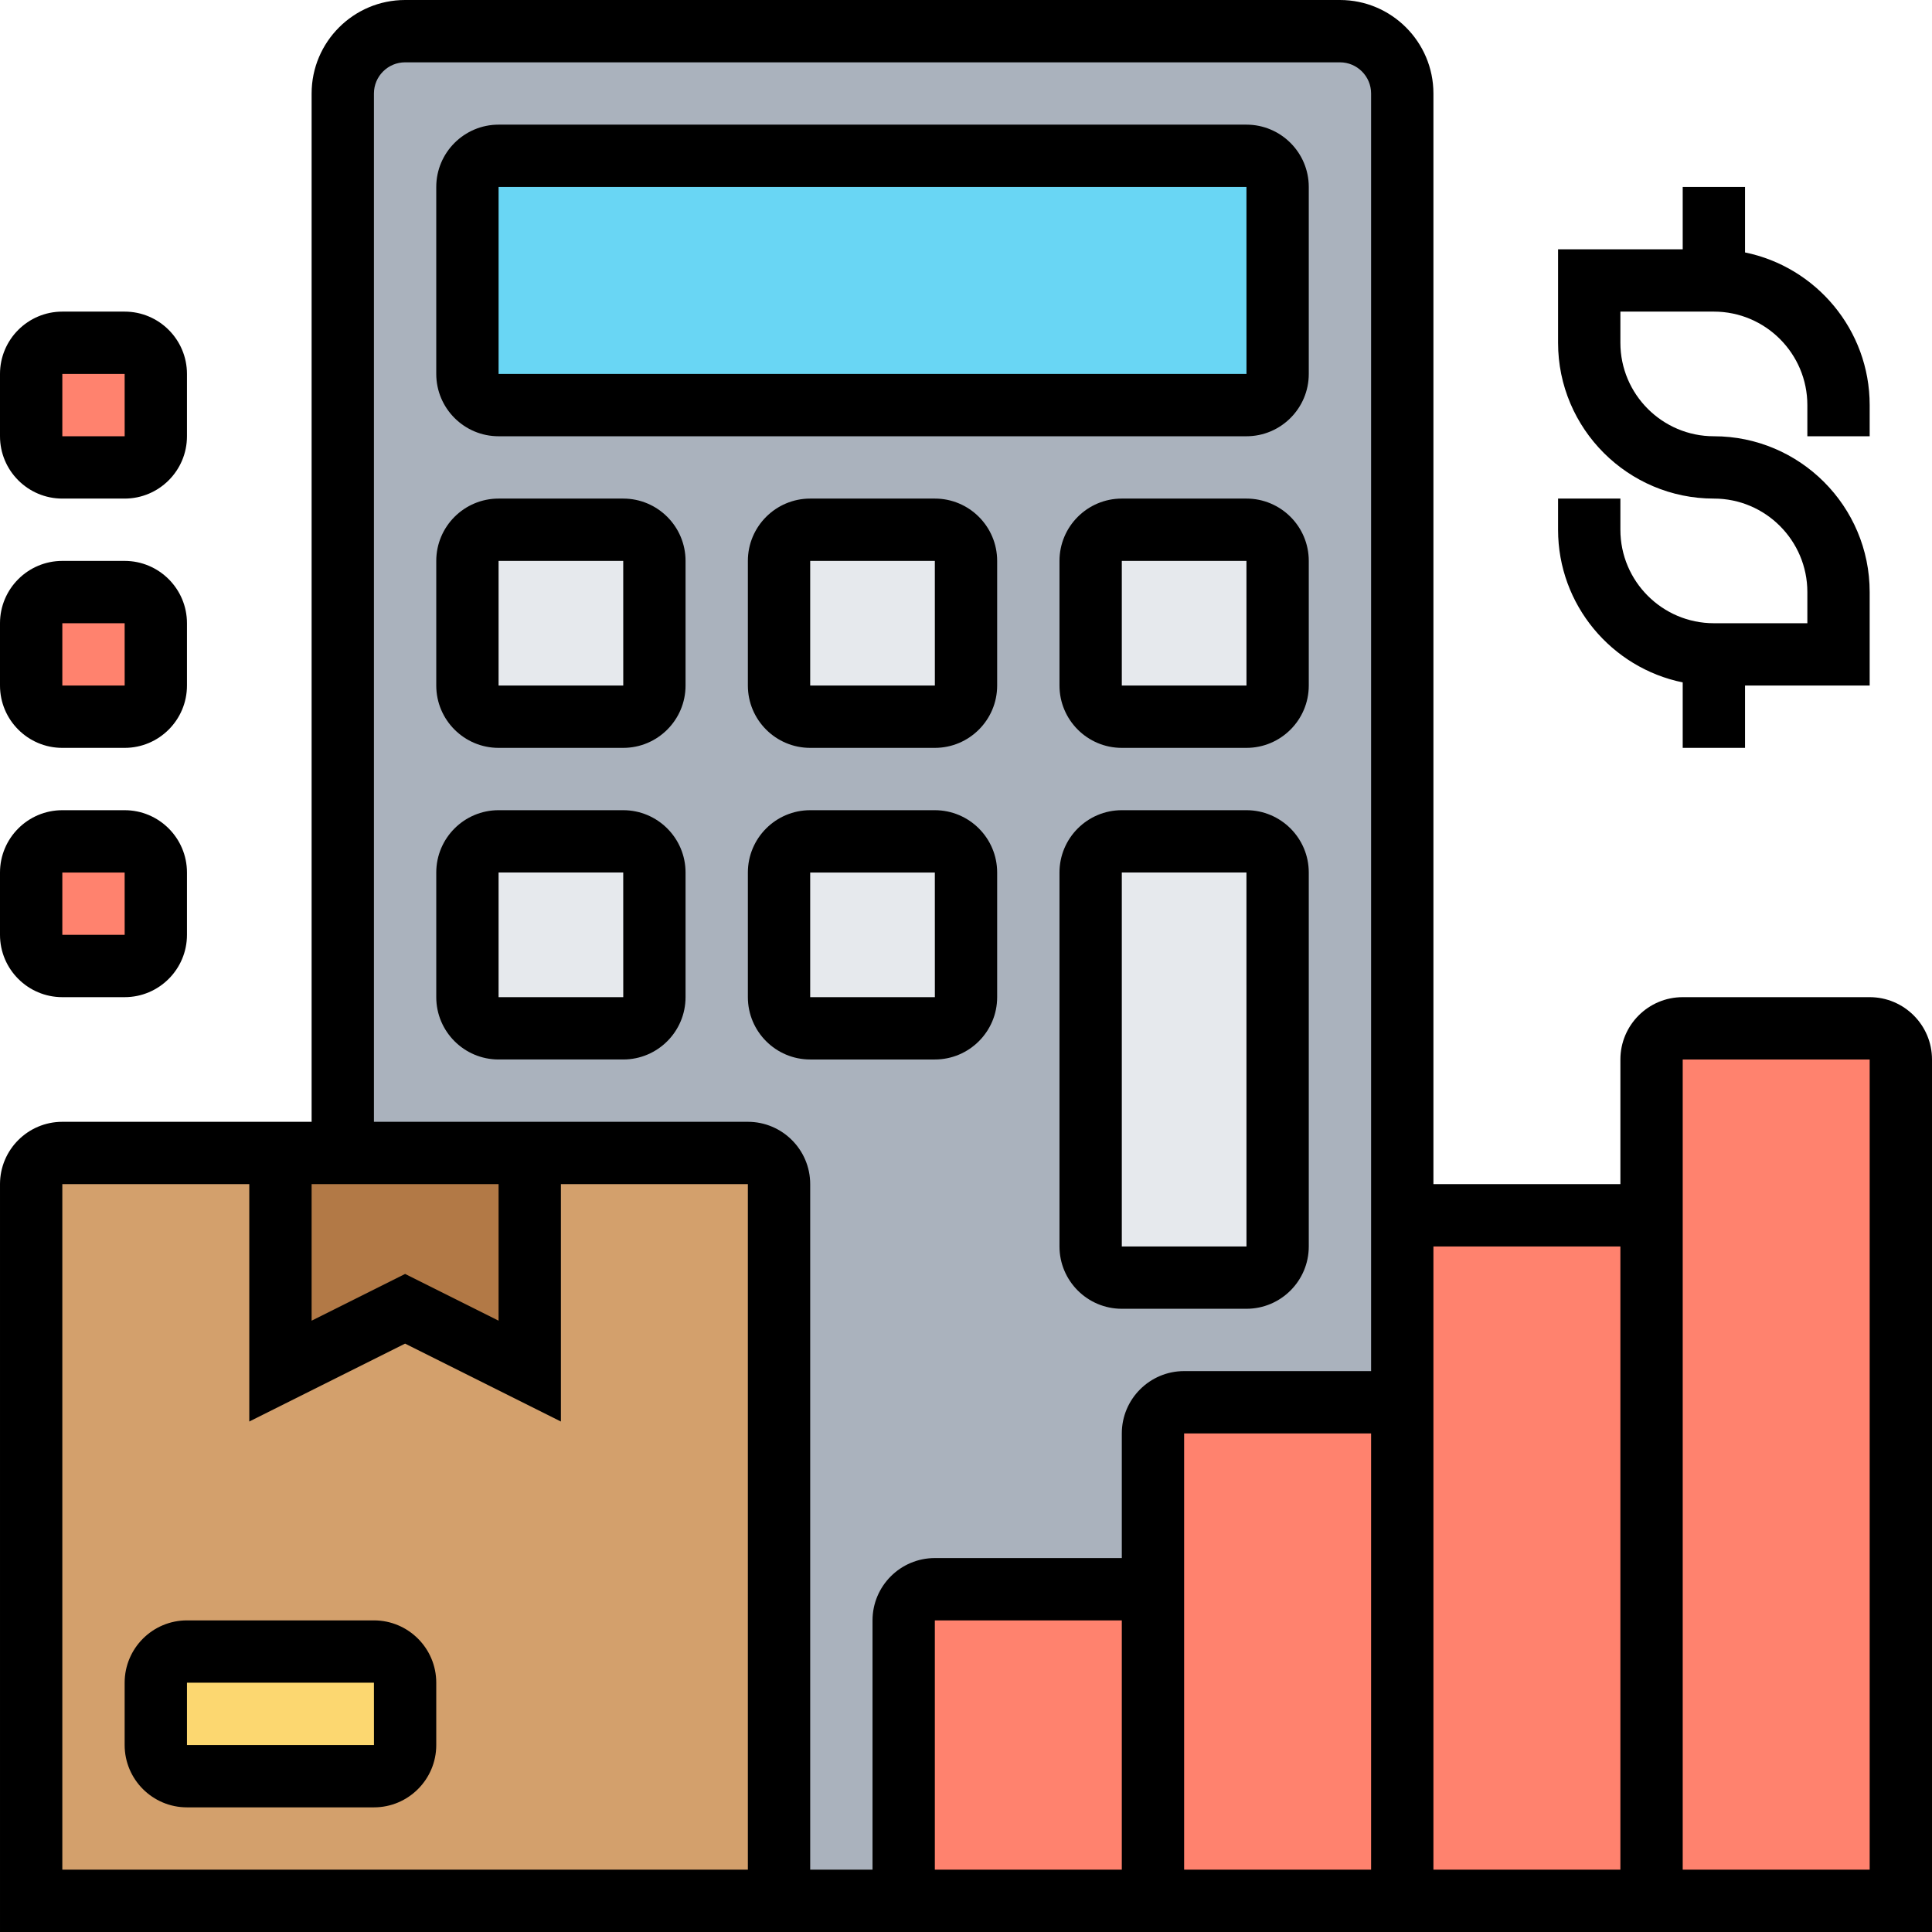
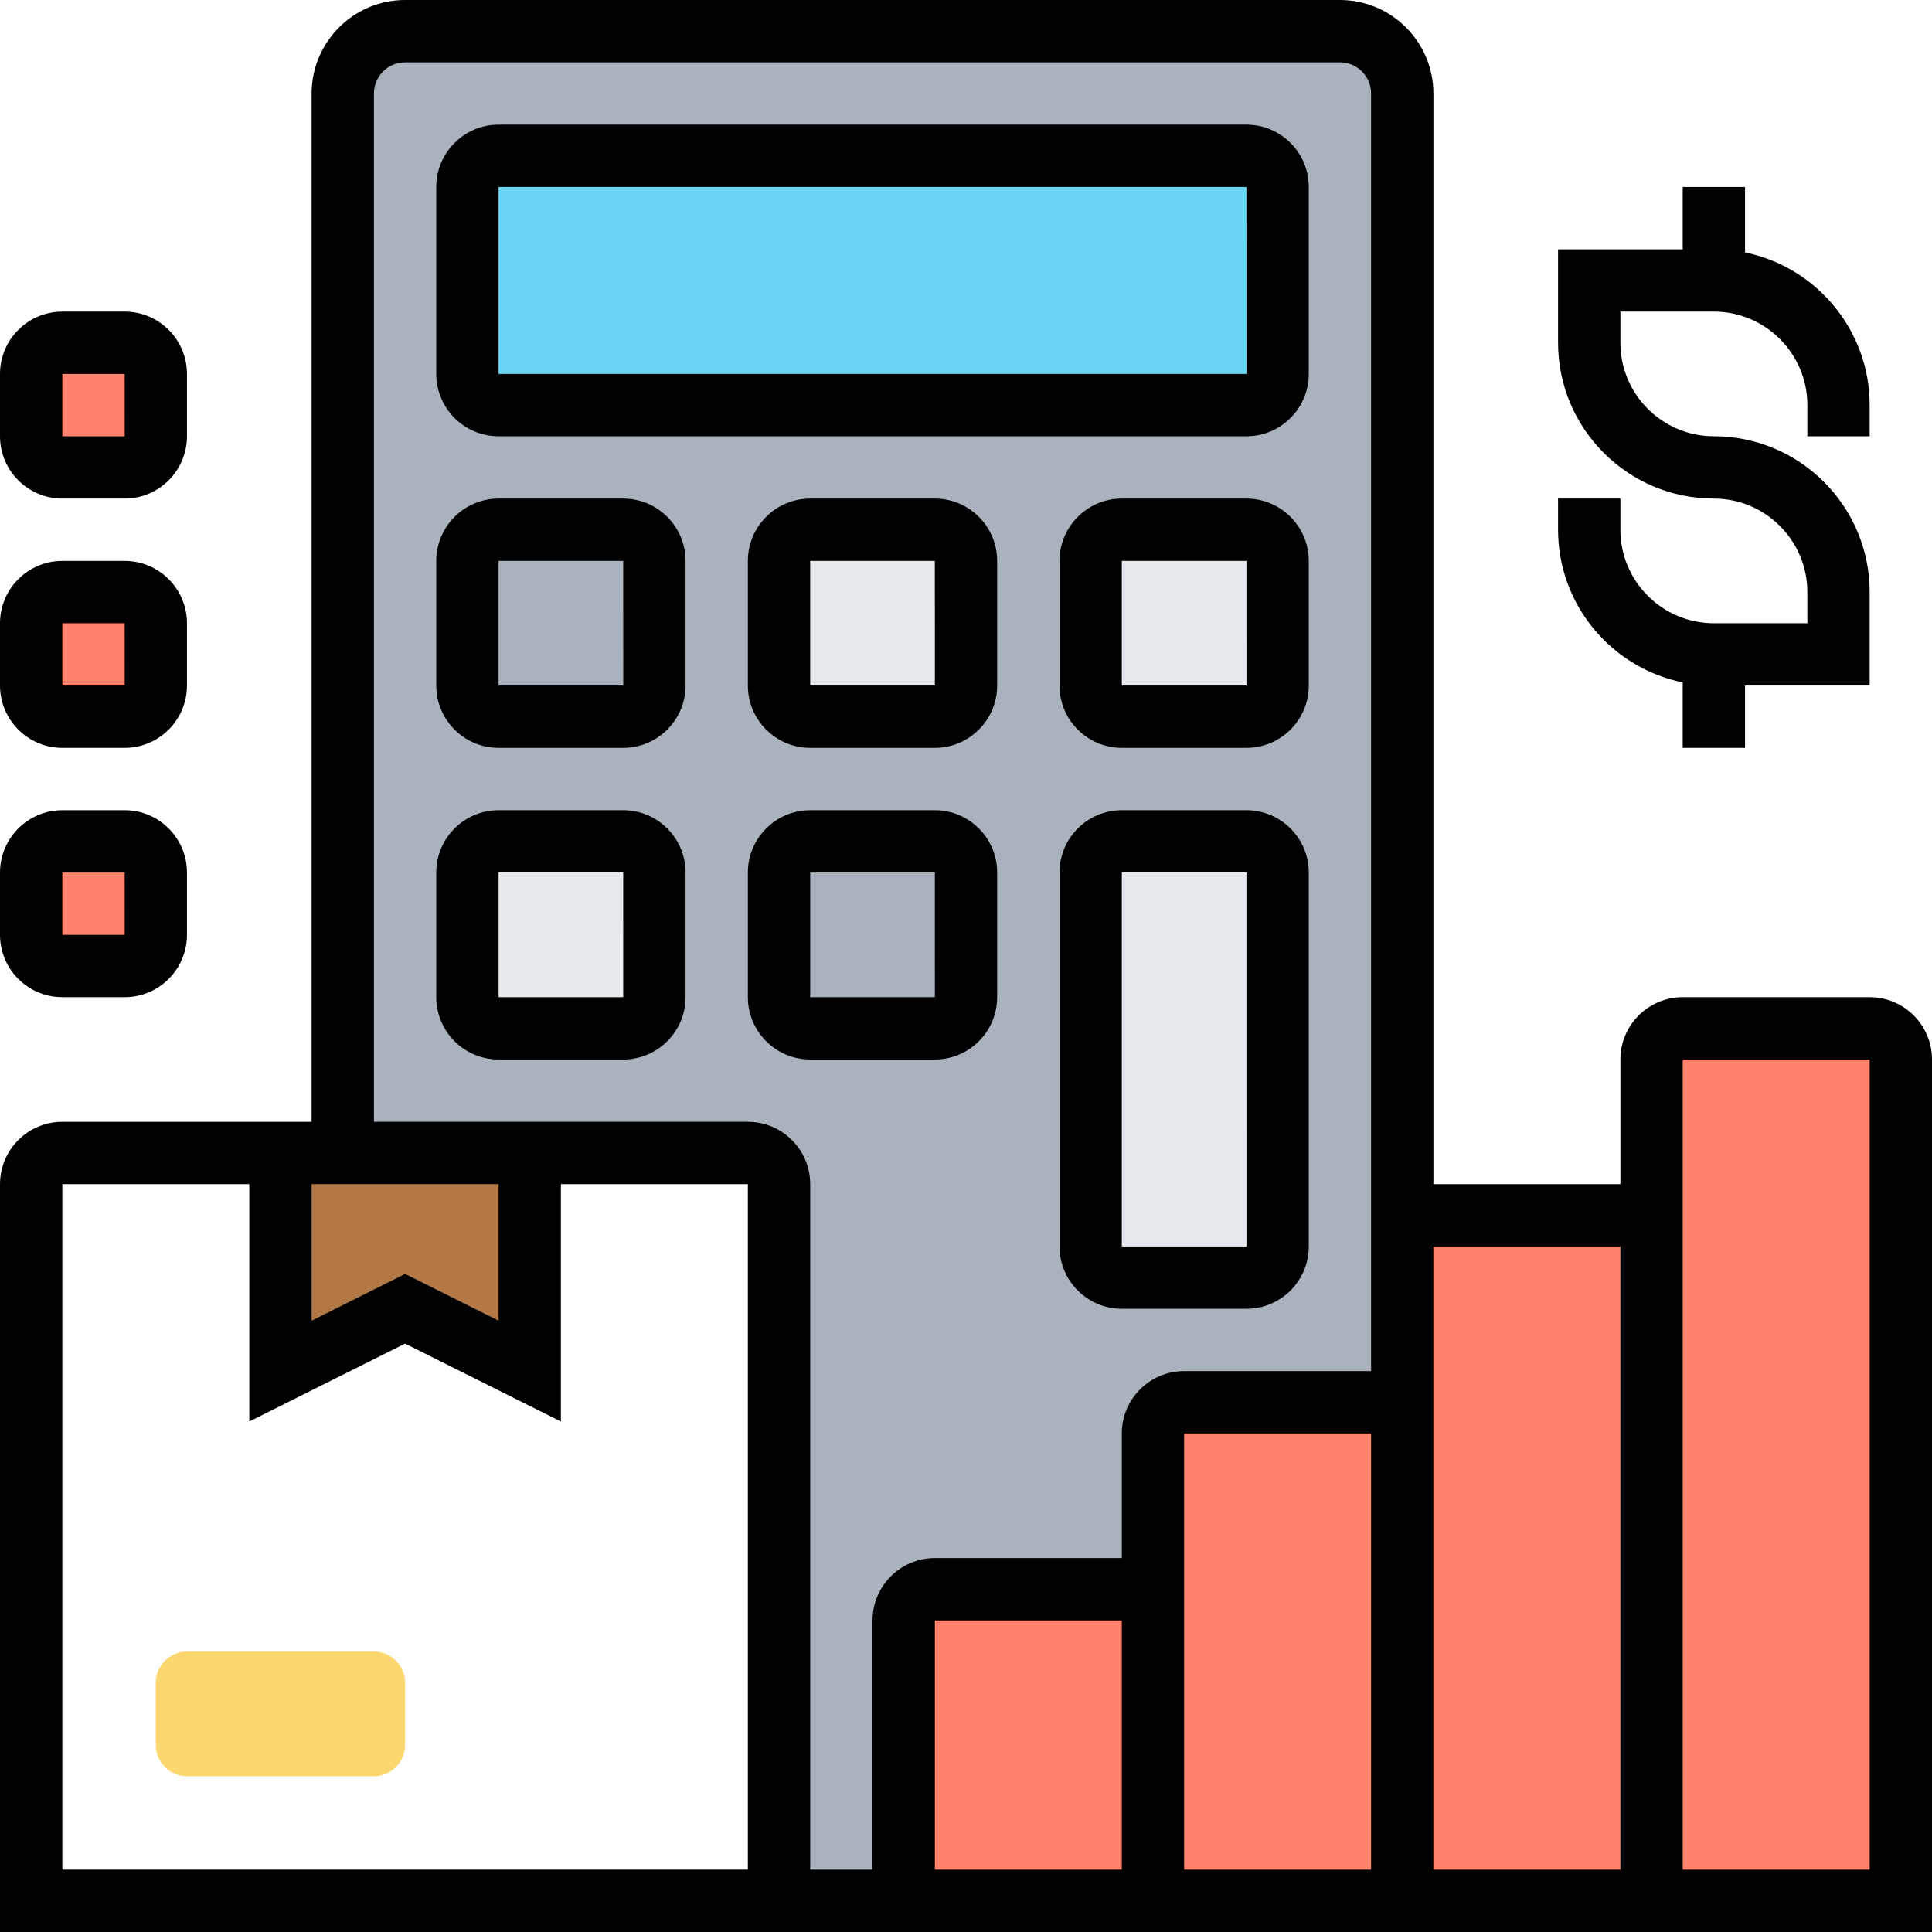
<svg xmlns="http://www.w3.org/2000/svg" id="_x33_0" enable-background="new 0 0 62 62" height="512" viewBox="0 0 62 62" width="512">
  <g>
    <g>
      <g>
        <path d="m45 40v6c0-.55-.45-1-1-1h-6c-.55 0-1 .45-1 1v6c0-.55-.45-1-1-1h-6c-.55 0-1 .45-1 1v9h-4v-23c0-.55-.45-1-1-1h-7-6v-34c0-1.1.9-2 2-2h30c1.1 0 2 .9 2 2z" fill="#aab2bd" />
      </g>
      <g>
        <path d="m41 6v6c0 .55-.45 1-1 1h-24c-.55 0-1-.45-1-1v-6c0-.55.45-1 1-1h24c.55 0 1 .45 1 1z" fill="#69d6f4" />
      </g>
      <g>
        <path d="m41 28v12c0 .55-.45 1-1 1h-4c-.55 0-1-.45-1-1v-12c0-.55.45-1 1-1h4c.55 0 1 .45 1 1z" fill="#e6e9ed" />
      </g>
      <g>
        <path d="m41 18v4c0 .55-.45 1-1 1h-4c-.55 0-1-.45-1-1v-4c0-.55.45-1 1-1h4c.55 0 1 .45 1 1z" fill="#e6e9ed" />
      </g>
      <g>
-         <path d="m31 28v4c0 .55-.45 1-1 1h-4c-.55 0-1-.45-1-1v-4c0-.55.45-1 1-1h4c.55 0 1 .45 1 1z" fill="#e6e9ed" />
-       </g>
+         </g>
      <g>
        <path d="m31 18v4c0 .55-.45 1-1 1h-4c-.55 0-1-.45-1-1v-4c0-.55.45-1 1-1h4c.55 0 1 .45 1 1z" fill="#e6e9ed" />
      </g>
      <g>
-         <path d="m21 18v4c0 .55-.45 1-1 1h-4c-.55 0-1-.45-1-1v-4c0-.55.45-1 1-1h4c.55 0 1 .45 1 1z" fill="#e6e9ed" />
-       </g>
+         </g>
      <g>
        <path d="m21 28v4c0 .55-.45 1-1 1h-4c-.55 0-1-.45-1-1v-4c0-.55.45-1 1-1h4c.55 0 1 .45 1 1z" fill="#e6e9ed" />
      </g>
      <g>
-         <path d="m25 61h-24v-23c0-.552.448-1 1-1h22c.552 0 1 .448 1 1z" fill="#d3a06c" />
-       </g>
+         </g>
      <g>
        <path d="m11 37h6v7l-4-2-4 2v-7z" fill="#b27946" />
      </g>
      <g>
        <path d="m13 54v2c0 .55-.45 1-1 1h-6c-.55 0-1-.45-1-1v-2c0-.55.45-1 1-1h6c.55 0 1 .45 1 1z" fill="#fcd770" />
      </g>
      <g>
        <path d="m45 46v15h-8v-9-6c0-.55.45-1 1-1h6c.55 0 1 .45 1 1z" fill="#ff826e" />
      </g>
      <g>
        <path d="m37 52v9h-8v-9c0-.55.45-1 1-1h6c.55 0 1 .45 1 1z" fill="#ff826e" />
      </g>
      <g>
        <path d="m61 34v27h-8v-21-6c0-.55.45-1 1-1h6c.55 0 1 .45 1 1z" fill="#ff826e" />
      </g>
      <g>
        <path d="m53 40v21h-8v-15-6c0-.55.45-1 1-1h6c.55 0 1 .45 1 1z" fill="#ff826e" />
      </g>
      <g>
        <path d="m5 20v2c0 .55-.45 1-1 1h-2c-.55 0-1-.45-1-1v-2c0-.55.45-1 1-1h2c.55 0 1 .45 1 1z" fill="#ff826e" />
      </g>
      <g>
        <path d="m5 28v2c0 .55-.45 1-1 1h-2c-.55 0-1-.45-1-1v-2c0-.55.45-1 1-1h2c.55 0 1 .45 1 1z" fill="#ff826e" />
      </g>
      <g>
        <path d="m5 12v2c0 .55-.45 1-1 1h-2c-.55 0-1-.45-1-1v-2c0-.55.45-1 1-1h2c.55 0 1 .45 1 1z" fill="#ff826e" />
      </g>
    </g>
    <g>
-       <path d="m12 52h-6c-1.103 0-2 .897-2 2v2c0 1.103.897 2 2 2h6c1.103 0 2-.897 2-2v-2c0-1.103-.897-2-2-2zm-6 4v-2h6l.001 2z" />
      <path d="m60 32h-6c-1.103 0-2 .897-2 2v4h-6v-35c0-1.654-1.346-3-3-3h-30c-1.654 0-3 1.346-3 3v33h-8c-1.103 0-2 .897-2 2v24h62v-28c0-1.103-.897-2-2-2zm-8 8v20h-6v-14-6zm-16 20h-6v-8h6zm2-8v-6h6v14h-6zm-28-14h6v4.382l-3-1.5-3 1.5zm14 22h-22v-22h6v7.618l5-2.5 5 2.5v-7.618h6zm0-24h-12v-33c0-.551.449-1 1-1h30c.551 0 1 .449 1 1v37 4h-6c-1.103 0-2 .897-2 2v4h-6c-1.103 0-2 .897-2 2v8h-2v-22c0-1.103-.897-2-2-2zm36 24h-6v-20-6h6z" />
      <path d="m54 21.899v2.101h2v-2h4v-3c0-2.757-2.243-5-5-5-1.654 0-3-1.346-3-3v-1h3c1.654 0 3 1.346 3 3v1h2v-1c0-2.414-1.721-4.434-4-4.899v-2.101h-2v2h-4v3c0 2.757 2.243 5 5 5 1.654 0 3 1.346 3 3v1h-3c-1.654 0-3-1.346-3-3v-1h-2v1c0 2.414 1.721 4.434 4 4.899z" />
      <path d="m2 32h2c1.103 0 2-.897 2-2v-2c0-1.103-.897-2-2-2h-2c-1.103 0-2 .897-2 2v2c0 1.103.897 2 2 2zm0-4h2l.001 2h-2.001z" />
      <path d="m2 24h2c1.103 0 2-.897 2-2v-2c0-1.103-.897-2-2-2h-2c-1.103 0-2 .897-2 2v2c0 1.103.897 2 2 2zm0-4h2l.001 2h-2.001z" />
      <path d="m2 16h2c1.103 0 2-.897 2-2v-2c0-1.103-.897-2-2-2h-2c-1.103 0-2 .897-2 2v2c0 1.103.897 2 2 2zm0-4h2l.001 2h-2.001z" />
      <path d="m42 12v-6c0-1.103-.897-2-2-2h-24c-1.103 0-2 .897-2 2v6c0 1.103.897 2 2 2h24c1.103 0 2-.897 2-2zm-26-6h24l.001 6h-24.001z" />
      <path d="m20 26h-4c-1.103 0-2 .897-2 2v4c0 1.103.897 2 2 2h4c1.103 0 2-.897 2-2v-4c0-1.103-.897-2-2-2zm-4 6v-4h4l.001 4z" />
      <path d="m20 16h-4c-1.103 0-2 .897-2 2v4c0 1.103.897 2 2 2h4c1.103 0 2-.897 2-2v-4c0-1.103-.897-2-2-2zm-4 6v-4h4l.001 4z" />
      <path d="m30 34c1.103 0 2-.897 2-2v-4c0-1.103-.897-2-2-2h-4c-1.103 0-2 .897-2 2v4c0 1.103.897 2 2 2zm-4-6h4l.001 4h-4.001z" />
      <path d="m30 16h-4c-1.103 0-2 .897-2 2v4c0 1.103.897 2 2 2h4c1.103 0 2-.897 2-2v-4c0-1.103-.897-2-2-2zm-4 6v-4h4l.001 4z" />
      <path d="m40 26h-4c-1.103 0-2 .897-2 2v12c0 1.103.897 2 2 2h4c1.103 0 2-.897 2-2v-12c0-1.103-.897-2-2-2zm-4 14v-12h4l.001 12z" />
      <path d="m40 16h-4c-1.103 0-2 .897-2 2v4c0 1.103.897 2 2 2h4c1.103 0 2-.897 2-2v-4c0-1.103-.897-2-2-2zm-4 6v-4h4l.001 4z" />
    </g>
  </g>
</svg>